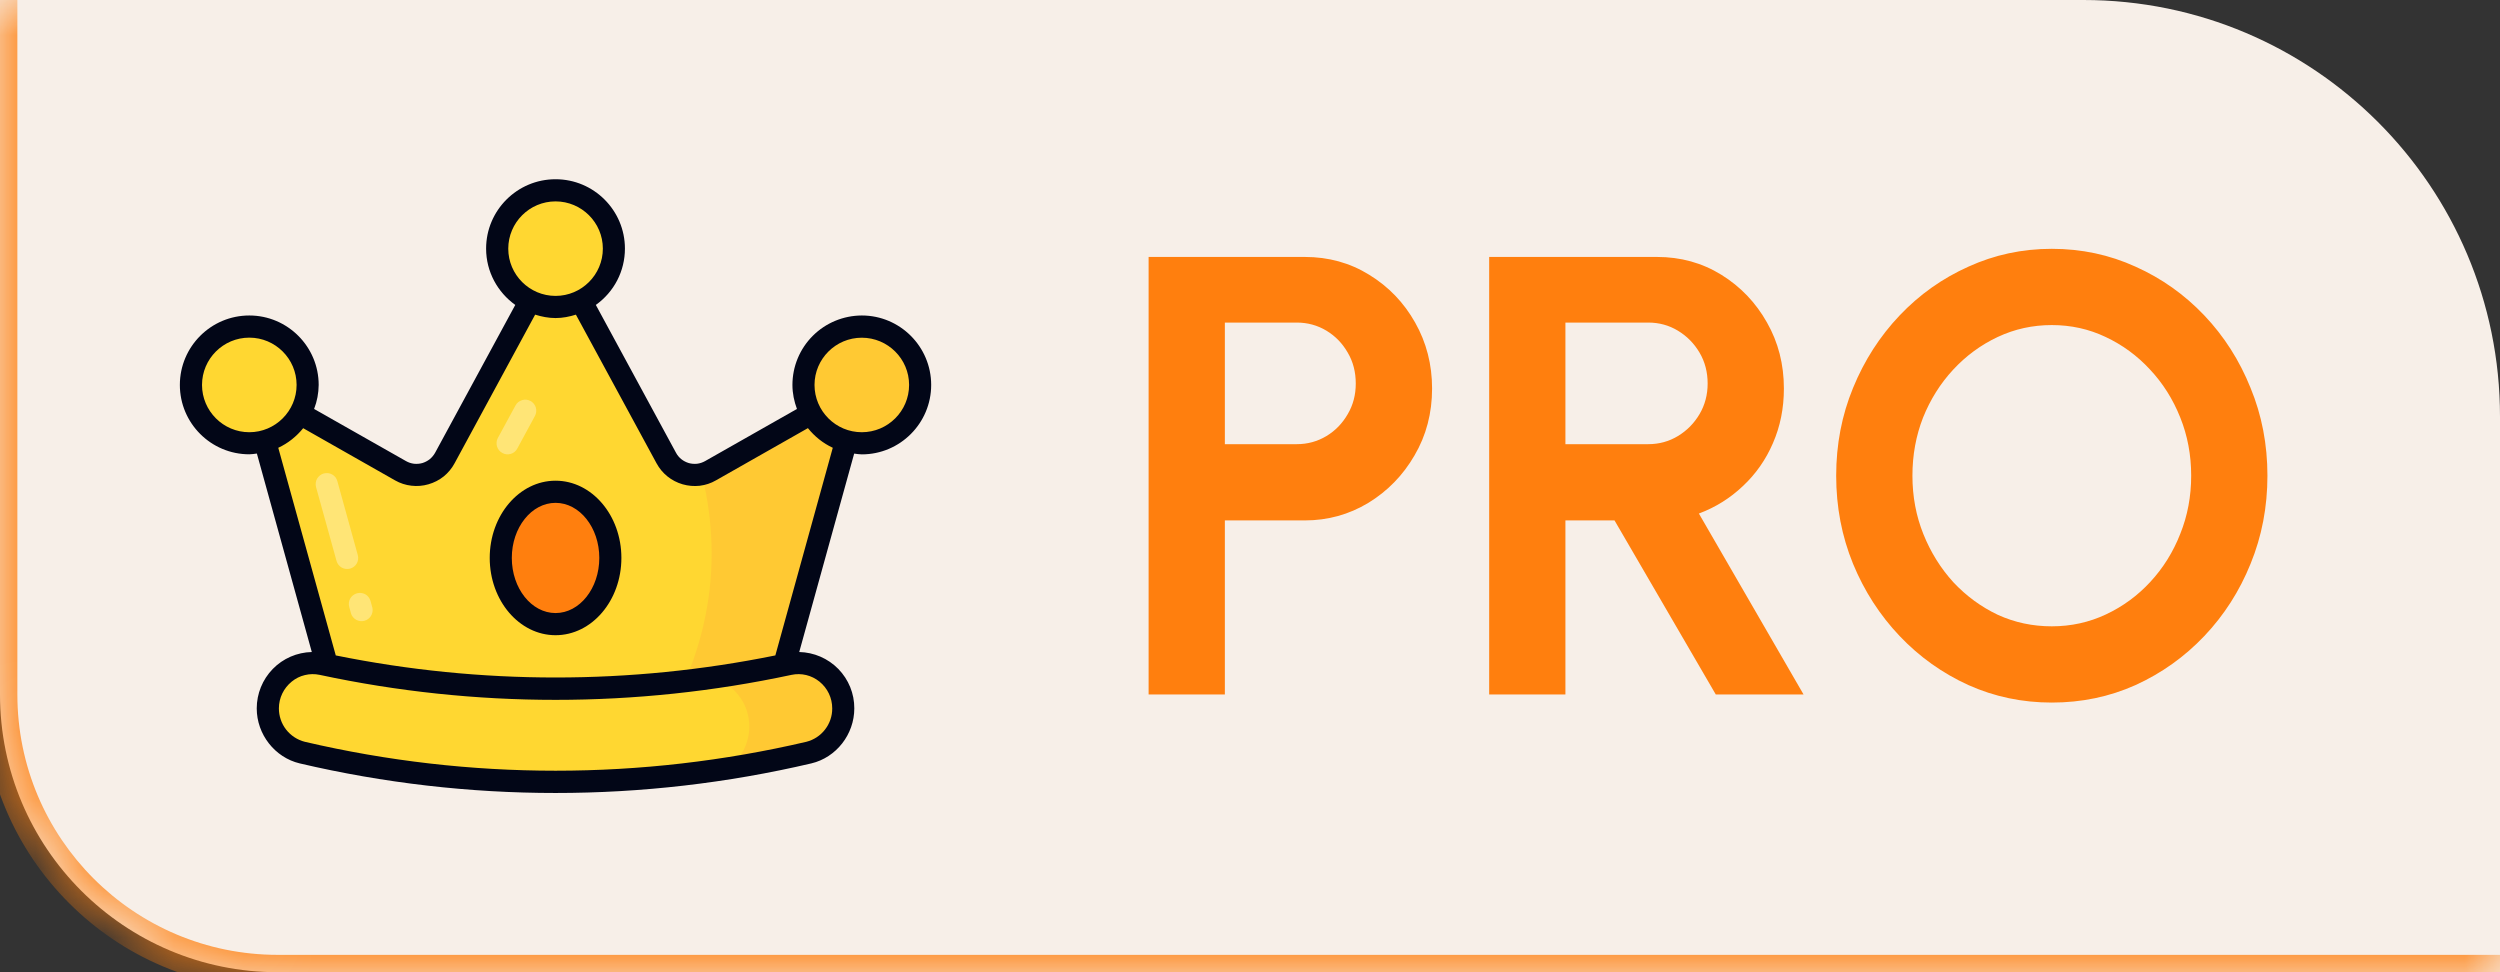
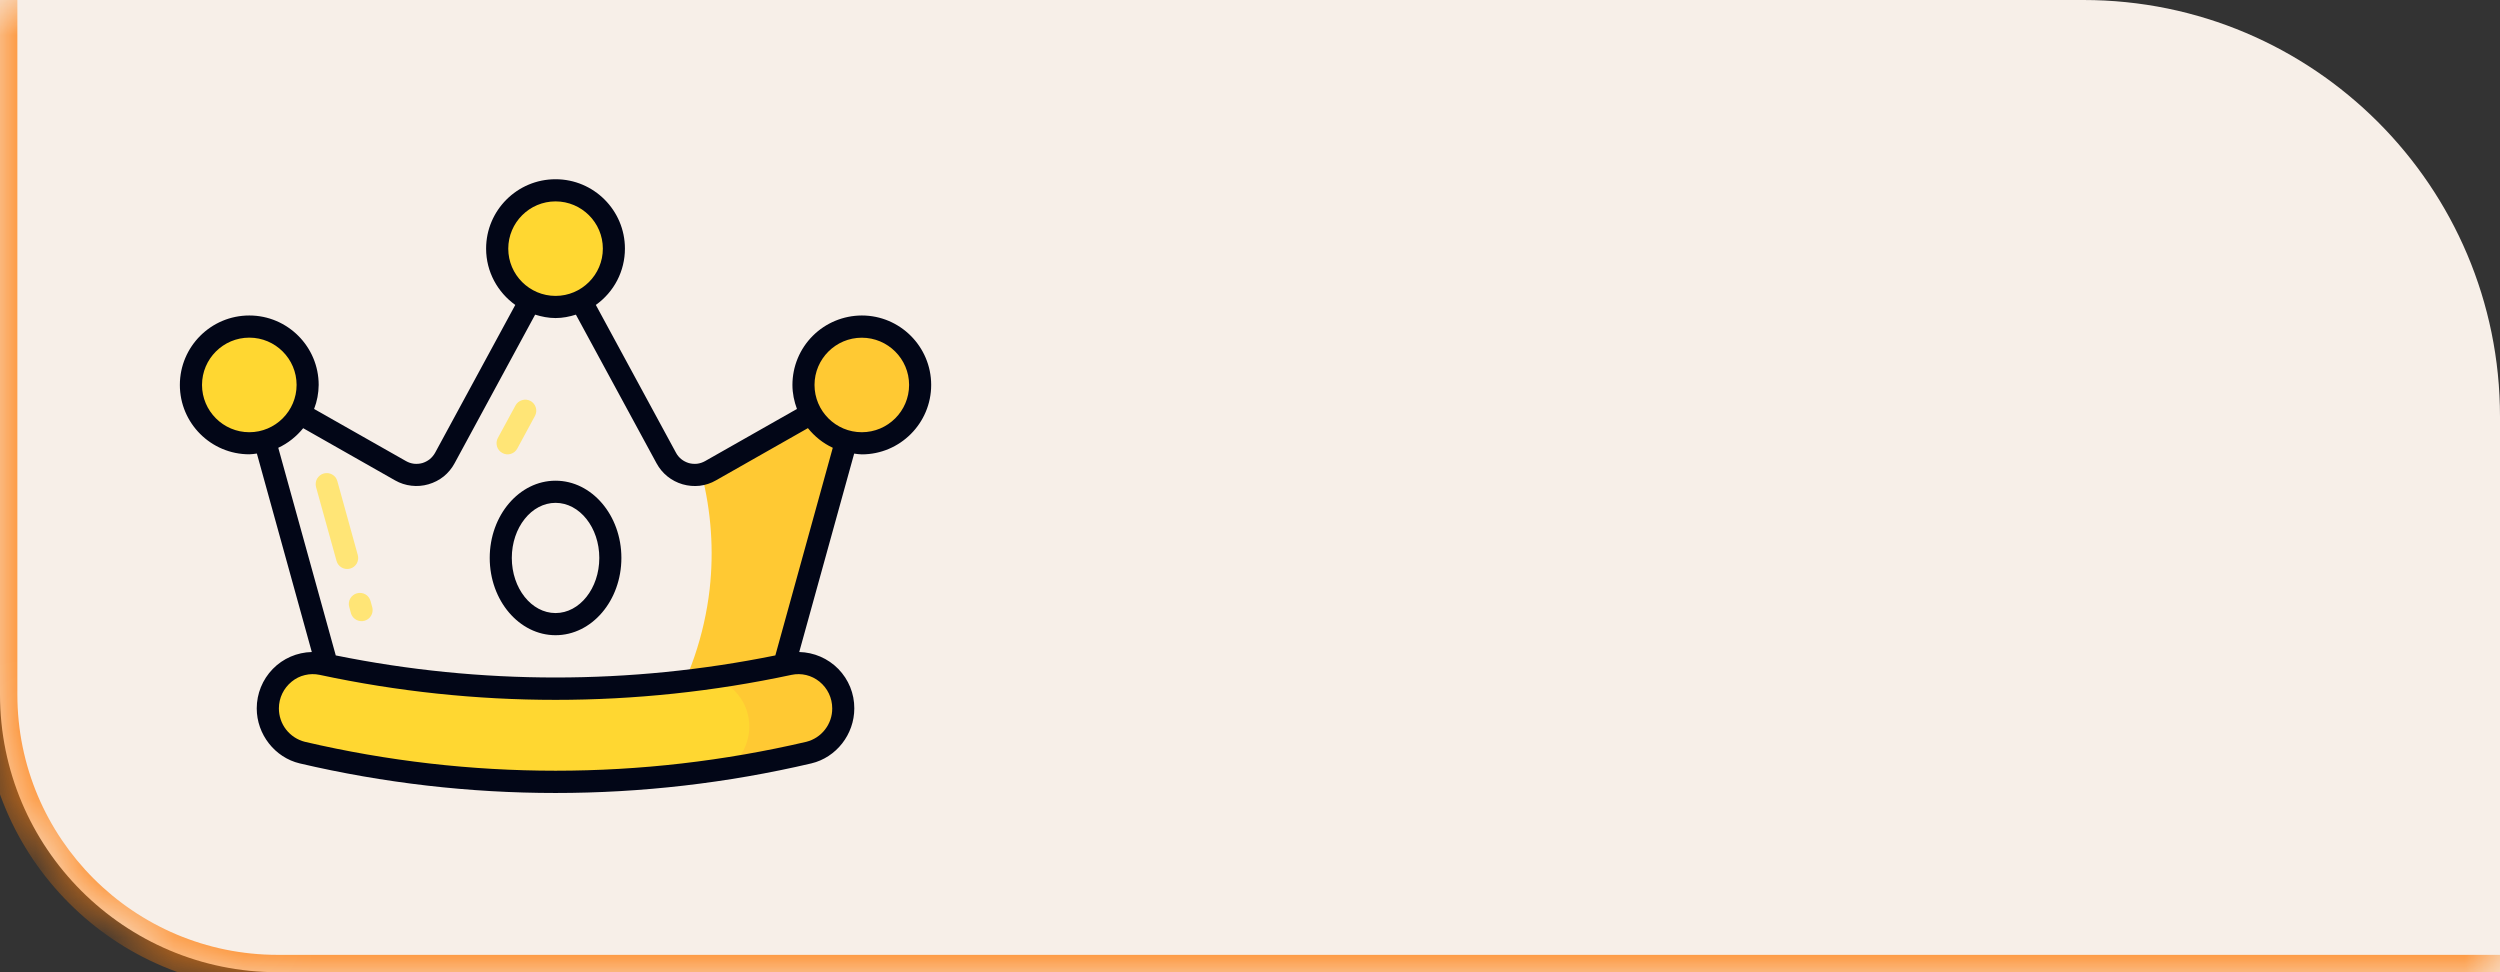
<svg xmlns="http://www.w3.org/2000/svg" width="36" height="14" viewBox="0 0 36 14" fill="none">
  <rect x="0" y="0" width="36" height="14" fill="#333333" stroke="none" />
  <g clip-path="url(#clip0_317_13404)">
    <path d="M0 0H30C33.314 0 36 2.686 36 6V14H4C1.791 14 0 12.209 0 10V0Z" fill="#F7EFE8" />
    <mask id="mask0_317_13404" style="mask-type:luminance" maskUnits="userSpaceOnUse" x="0" y="0" width="36" height="14">
      <path d="M0 0H30C33.314 0 36 2.686 36 6V14H4C1.791 14 0 12.209 0 10V0Z" fill="white" />
    </mask>
    <g mask="url(#mask0_317_13404)">
      <path d="M36 14.25H4C1.653 14.25 -0.25 12.347 -0.25 10H0.25C0.25 12.071 1.929 13.75 4 13.75H36V14.25ZM4 14.25C1.653 14.25 -0.25 12.347 -0.25 10V0H0.25V10C0.25 12.071 1.929 13.75 4 13.75V14.25Z" fill="#FF7F0E" />
    </g>
-     <path d="M11.08 10.353L12.41 5.543L10.231 6.777C10.178 6.808 10.118 6.827 10.057 6.835C9.996 6.842 9.934 6.837 9.874 6.82C9.815 6.803 9.76 6.774 9.711 6.735C9.663 6.697 9.623 6.649 9.594 6.594L8 3.649L6.406 6.594C6.376 6.648 6.336 6.696 6.288 6.735C6.24 6.773 6.185 6.802 6.126 6.819C6.066 6.836 6.004 6.841 5.943 6.834C5.882 6.827 5.822 6.807 5.769 6.777L3.59 5.542L4.92 10.353H11.08Z" fill="#FFD731" />
    <path d="M12.41 5.541L11.079 10.352H9.582C9.926 9.782 10.143 9.145 10.219 8.484C10.281 7.929 10.242 7.368 10.104 6.827C10.149 6.82 10.19 6.801 10.231 6.779L12.41 5.541Z" fill="#FFC933" />
    <path d="M12.143 10.201C12.144 10.347 12.095 10.49 12.005 10.605C11.915 10.721 11.789 10.802 11.646 10.837C10.434 11.122 9.215 11.259 8 11.259C6.785 11.259 5.566 11.122 4.354 10.837C4.211 10.802 4.085 10.721 3.995 10.605C3.905 10.49 3.856 10.347 3.857 10.201C3.857 9.789 4.234 9.476 4.636 9.562C5.755 9.804 6.88 9.92 8 9.92C9.121 9.92 10.245 9.804 11.364 9.562C11.766 9.476 12.143 9.789 12.143 10.201Z" fill="#FFD731" />
    <path d="M12.144 10.202C12.144 10.502 11.938 10.769 11.645 10.836C11.255 10.926 10.865 11.005 10.475 11.065C10.67 10.93 10.79 10.705 10.79 10.461C10.79 10.12 10.557 9.839 10.25 9.76C10.621 9.707 10.992 9.644 11.364 9.561C11.765 9.475 12.144 9.79 12.144 10.202Z" fill="#FFC933" />
    <path d="M3.59 6.383C4.054 6.383 4.43 6.007 4.43 5.543C4.43 5.079 4.054 4.703 3.59 4.703C3.126 4.703 2.75 5.079 2.75 5.543C2.75 6.007 3.126 6.383 3.59 6.383Z" fill="#FFD731" />
    <path d="M12.41 6.383C12.874 6.383 13.25 6.007 13.25 5.543C13.25 5.079 12.874 4.703 12.41 4.703C11.946 4.703 11.57 5.079 11.57 5.543C11.57 6.007 11.946 6.383 12.41 6.383Z" fill="#FFC933" />
    <path d="M8 4.421C8.464 4.421 8.84 4.045 8.84 3.581C8.84 3.117 8.464 2.741 8 2.741C7.536 2.741 7.16 3.117 7.16 3.581C7.16 4.045 7.536 4.421 8 4.421Z" fill="#FFD731" />
-     <path d="M8 8.988C8.436 8.988 8.789 8.561 8.789 8.034C8.789 7.508 8.436 7.081 8 7.081C7.564 7.081 7.211 7.508 7.211 8.034C7.211 8.561 7.564 8.988 8 8.988Z" fill="#FF7F0E" />
-     <path d="M8.787 8.036C8.787 8.561 8.435 8.988 8 8.988C7.91 8.988 7.827 8.969 7.749 8.939C8.06 8.812 8.285 8.456 8.285 8.036C8.285 7.616 8.06 7.259 7.749 7.132C7.827 7.102 7.91 7.083 8 7.083C8.435 7.083 8.787 7.511 8.787 8.036Z" fill="#FF7F0E" />
    <path d="M5.152 7.992L4.858 6.929C4.853 6.909 4.843 6.89 4.831 6.873C4.818 6.857 4.802 6.843 4.784 6.833C4.765 6.822 4.745 6.816 4.724 6.813C4.704 6.811 4.683 6.813 4.662 6.818C4.642 6.824 4.623 6.833 4.607 6.846C4.591 6.859 4.577 6.875 4.566 6.893C4.556 6.911 4.549 6.931 4.547 6.952C4.544 6.973 4.546 6.994 4.551 7.014L4.846 8.077C4.857 8.118 4.884 8.152 4.921 8.173C4.957 8.194 5.001 8.199 5.042 8.188C5.082 8.177 5.117 8.15 5.138 8.113C5.158 8.076 5.164 8.033 5.152 7.992ZM5.336 8.655C5.33 8.635 5.321 8.616 5.308 8.599C5.295 8.582 5.279 8.568 5.261 8.558C5.243 8.548 5.222 8.541 5.202 8.539C5.181 8.536 5.16 8.538 5.139 8.544C5.119 8.549 5.101 8.559 5.084 8.572C5.068 8.584 5.054 8.6 5.043 8.619C5.033 8.637 5.026 8.657 5.024 8.678C5.021 8.698 5.023 8.719 5.029 8.74L5.056 8.839C5.069 8.877 5.097 8.908 5.133 8.927C5.168 8.945 5.21 8.95 5.249 8.939C5.288 8.928 5.321 8.903 5.342 8.869C5.363 8.835 5.371 8.794 5.363 8.754L5.336 8.655ZM7.234 6.523C7.252 6.533 7.272 6.54 7.293 6.542C7.314 6.544 7.335 6.542 7.355 6.536C7.375 6.53 7.394 6.52 7.41 6.507C7.426 6.494 7.44 6.477 7.449 6.459L7.703 5.99C7.723 5.953 7.728 5.909 7.716 5.869C7.704 5.828 7.676 5.794 7.639 5.774C7.602 5.754 7.558 5.749 7.518 5.762C7.477 5.774 7.443 5.801 7.423 5.839L7.169 6.307C7.149 6.344 7.145 6.388 7.157 6.429C7.169 6.469 7.196 6.503 7.234 6.523Z" fill="#FFE576" />
    <path d="M12.41 4.543C12.145 4.544 11.891 4.649 11.704 4.836C11.516 5.024 11.411 5.278 11.411 5.543C11.411 5.665 11.436 5.781 11.476 5.889L10.153 6.64C10.117 6.66 10.079 6.673 10.038 6.678C9.998 6.682 9.957 6.679 9.918 6.668C9.879 6.656 9.842 6.637 9.811 6.612C9.779 6.586 9.753 6.555 9.734 6.519L8.58 4.391C8.709 4.299 8.815 4.178 8.888 4.037C8.961 3.896 8.999 3.739 8.999 3.58C8.999 3.029 8.551 2.581 8 2.581C7.448 2.581 7 3.029 7 3.58C7 3.915 7.167 4.21 7.42 4.391L6.266 6.519C6.246 6.555 6.22 6.586 6.189 6.612C6.157 6.637 6.121 6.656 6.082 6.668C6.043 6.679 6.002 6.682 5.962 6.678C5.921 6.673 5.882 6.66 5.847 6.64L4.523 5.889C4.566 5.779 4.588 5.661 4.589 5.543C4.589 4.992 4.141 4.543 3.59 4.543C3.038 4.543 2.59 4.992 2.59 5.543C2.59 6.094 3.038 6.542 3.59 6.542C3.627 6.542 3.663 6.535 3.699 6.531L4.49 9.389C4.278 9.394 4.076 9.481 3.928 9.633C3.78 9.785 3.697 9.989 3.697 10.201C3.697 10.575 3.958 10.908 4.316 10.993C6.739 11.561 9.26 11.561 11.683 10.993C12.042 10.908 12.302 10.575 12.302 10.201C12.303 9.988 12.22 9.785 12.072 9.633C11.923 9.481 11.721 9.394 11.509 9.389L12.3 6.532C12.336 6.536 12.372 6.543 12.41 6.543C12.961 6.543 13.409 6.094 13.409 5.543C13.409 4.992 12.961 4.543 12.41 4.543ZM8 2.9C8.375 2.9 8.681 3.205 8.681 3.58C8.681 3.956 8.375 4.261 8 4.261C7.625 4.261 7.319 3.956 7.319 3.581C7.319 3.205 7.625 2.9 8 2.9ZM2.909 5.543C2.909 5.167 3.215 4.862 3.59 4.862C3.965 4.862 4.271 5.167 4.271 5.543C4.271 5.918 3.965 6.224 3.59 6.224C3.215 6.224 2.909 5.918 2.909 5.543ZM11.984 10.201C11.985 10.311 11.948 10.419 11.88 10.506C11.813 10.593 11.718 10.655 11.611 10.682C9.236 11.237 6.765 11.237 4.39 10.682C4.283 10.655 4.188 10.593 4.12 10.506C4.052 10.419 4.016 10.311 4.016 10.201C4.016 10.05 4.084 9.91 4.201 9.815C4.256 9.77 4.321 9.737 4.391 9.721C4.46 9.704 4.533 9.703 4.603 9.718C6.842 10.198 9.158 10.198 11.398 9.718C11.539 9.688 11.686 9.723 11.8 9.815C11.917 9.91 11.984 10.05 11.984 10.201ZM11.165 9.438C9.076 9.862 6.924 9.862 4.835 9.438L4.007 6.448C4.148 6.383 4.269 6.285 4.366 6.166L5.69 6.918C5.762 6.959 5.842 6.985 5.924 6.994C6.006 7.004 6.09 6.997 6.169 6.974C6.249 6.951 6.324 6.913 6.389 6.861C6.453 6.809 6.507 6.744 6.546 6.671L7.706 4.531C7.8 4.56 7.897 4.58 8 4.58C8.103 4.58 8.2 4.56 8.293 4.531L9.454 6.671C9.534 6.819 9.668 6.927 9.83 6.974C9.91 6.997 9.993 7.004 10.076 6.995C10.158 6.985 10.238 6.959 10.31 6.917L11.634 6.165C11.73 6.285 11.852 6.383 11.992 6.448L11.165 9.438ZM12.41 6.224C12.035 6.224 11.729 5.919 11.729 5.543C11.729 5.168 12.035 4.863 12.41 4.863C12.785 4.863 13.091 5.168 13.091 5.543C13.091 5.919 12.785 6.224 12.41 6.224Z" fill="#020617" />
    <path d="M8 6.922C7.477 6.922 7.052 7.421 7.052 8.034C7.052 8.648 7.477 9.147 8 9.147C8.523 9.147 8.948 8.648 8.948 8.034C8.948 7.421 8.523 6.922 8 6.922ZM8 8.828C7.653 8.828 7.37 8.472 7.37 8.034C7.37 7.597 7.653 7.241 8 7.241C8.347 7.241 8.63 7.597 8.63 8.034C8.63 8.472 8.347 8.828 8 8.828Z" fill="#020617" />
-     <path d="M16.54 10V3.7H18.79C19.132 3.7 19.441 3.786 19.717 3.957C19.996 4.128 20.216 4.357 20.378 4.645C20.541 4.933 20.622 5.25 20.622 5.595C20.622 5.949 20.538 6.27 20.369 6.558C20.204 6.843 19.983 7.071 19.703 7.242C19.424 7.41 19.12 7.494 18.79 7.494H17.638V10H16.54ZM17.638 6.396H18.673C18.829 6.396 18.971 6.357 19.101 6.279C19.23 6.201 19.331 6.096 19.407 5.964C19.485 5.832 19.523 5.685 19.523 5.523C19.523 5.358 19.485 5.209 19.407 5.077C19.331 4.945 19.23 4.84 19.101 4.762C18.971 4.684 18.829 4.645 18.673 4.645H17.638V6.396ZM21.444 10V3.7H23.861C24.203 3.7 24.512 3.786 24.788 3.957C25.064 4.128 25.283 4.357 25.445 4.645C25.607 4.93 25.688 5.247 25.688 5.595C25.688 5.88 25.635 6.142 25.53 6.382C25.428 6.619 25.284 6.825 25.098 6.999C24.915 7.173 24.704 7.305 24.464 7.395L25.971 10H24.707L23.249 7.494H22.542V10H21.444ZM22.542 6.396H23.735C23.891 6.396 24.033 6.357 24.162 6.279C24.291 6.201 24.395 6.096 24.473 5.964C24.551 5.832 24.59 5.685 24.59 5.523C24.59 5.358 24.551 5.209 24.473 5.077C24.395 4.945 24.291 4.84 24.162 4.762C24.033 4.684 23.891 4.645 23.735 4.645H22.542V6.396ZM29.546 10.117C29.12 10.117 28.72 10.033 28.345 9.865C27.97 9.694 27.64 9.459 27.355 9.159C27.07 8.859 26.846 8.512 26.684 8.119C26.522 7.723 26.441 7.3 26.441 6.85C26.441 6.4 26.522 5.979 26.684 5.586C26.846 5.19 27.07 4.842 27.355 4.542C27.64 4.242 27.97 4.008 28.345 3.84C28.72 3.669 29.12 3.583 29.546 3.583C29.975 3.583 30.377 3.669 30.752 3.84C31.127 4.008 31.457 4.242 31.742 4.542C32.027 4.842 32.249 5.19 32.408 5.586C32.57 5.979 32.651 6.4 32.651 6.85C32.651 7.3 32.57 7.723 32.408 8.119C32.249 8.512 32.027 8.859 31.742 9.159C31.457 9.459 31.127 9.694 30.752 9.865C30.377 10.033 29.975 10.117 29.546 10.117ZM29.546 9.019C29.822 9.019 30.082 8.962 30.325 8.848C30.568 8.734 30.781 8.578 30.964 8.38C31.15 8.179 31.294 7.948 31.396 7.687C31.501 7.426 31.553 7.147 31.553 6.85C31.553 6.553 31.501 6.274 31.396 6.013C31.291 5.749 31.145 5.518 30.959 5.32C30.776 5.122 30.563 4.966 30.32 4.852C30.08 4.738 29.822 4.681 29.546 4.681C29.27 4.681 29.011 4.738 28.768 4.852C28.525 4.966 28.31 5.124 28.124 5.325C27.941 5.523 27.797 5.752 27.692 6.013C27.59 6.274 27.539 6.553 27.539 6.85C27.539 7.15 27.592 7.431 27.697 7.692C27.802 7.953 27.946 8.184 28.129 8.385C28.315 8.583 28.528 8.739 28.768 8.853C29.011 8.964 29.27 9.019 29.546 9.019Z" fill="#FF7F0E" />
  </g>
  <defs>
    <clipPath id="clip0_317_13404">
      <rect width="36" height="14" fill="white" />
    </clipPath>
  </defs>
</svg>